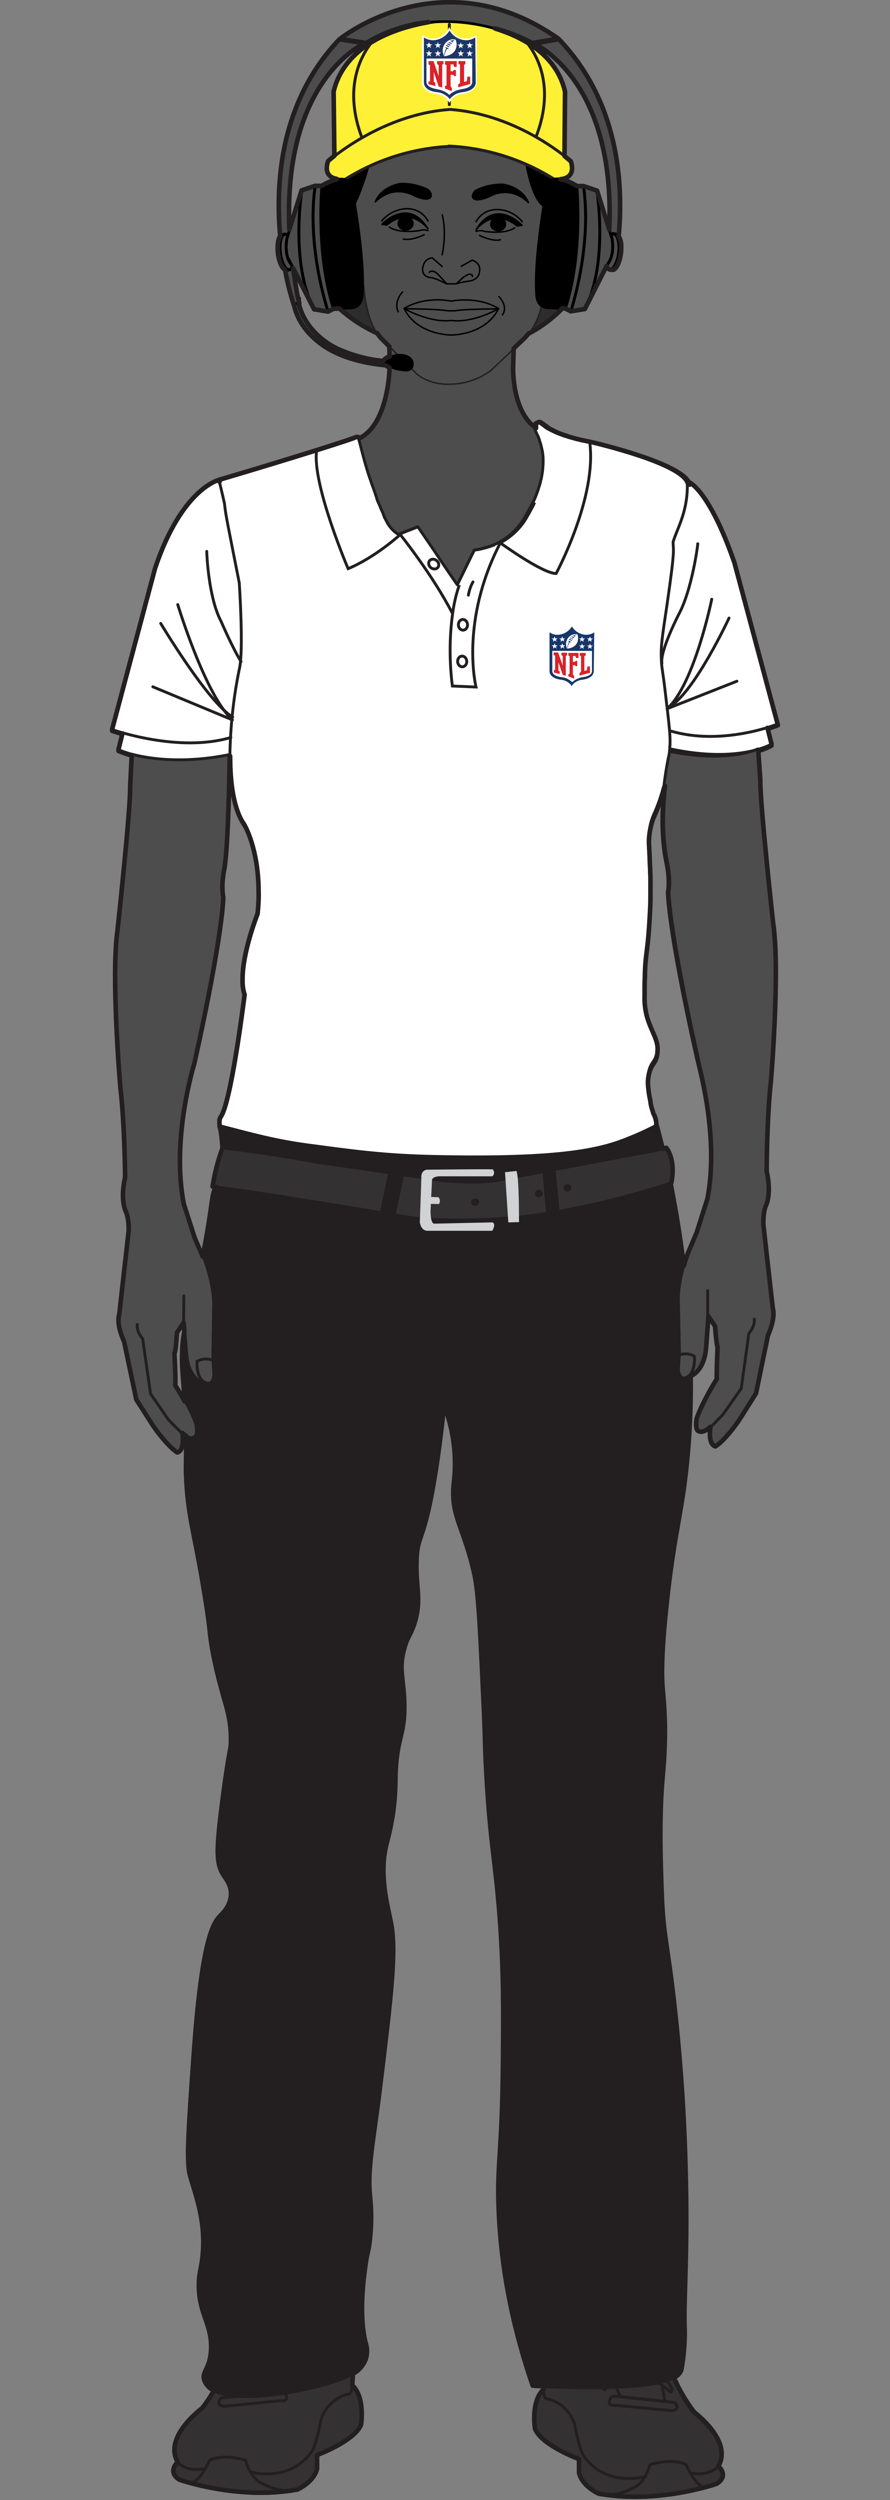
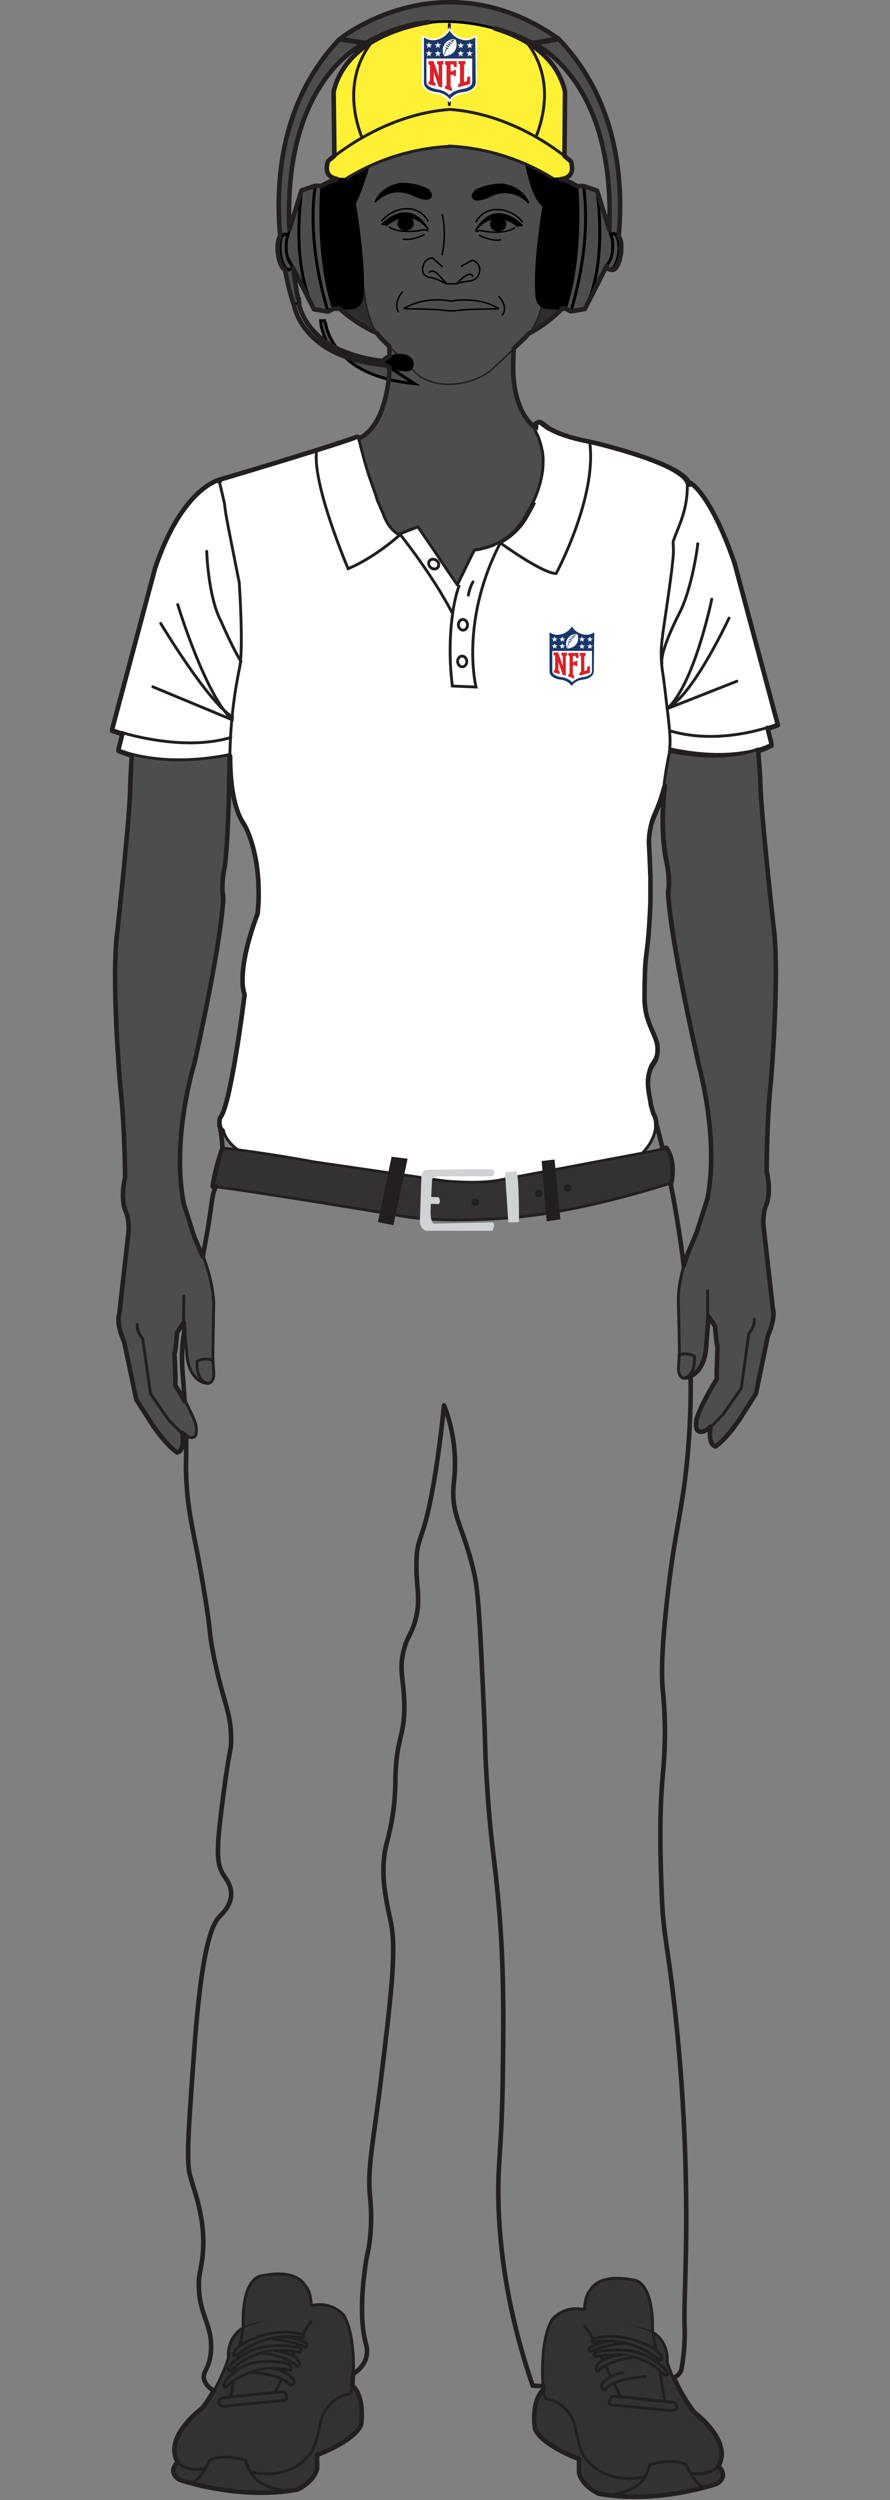
<svg xmlns="http://www.w3.org/2000/svg" version="1.1" id="Layer_1" x="0px" y="0px" viewBox="0 0 350 982.1" style="enable-background:new 0 0 350 982.1;" xml:space="preserve">
  <rect x="0" y="0" width="350" height="982.1" fill="#808080" stroke="none" />
  <style type="text/css">
	.st0{fill:#2D2D2D;stroke:#000000;stroke-width:0.576;stroke-linecap:round;stroke-linejoin:round;}
	.st1{fill:#4D4D4D;stroke:#231F20;stroke-width:0.576;stroke-linecap:round;stroke-linejoin:round;}
	.st2{fill:#4D4D4D;stroke:#000000;stroke-width:0.576;stroke-linecap:round;stroke-linejoin:round;}
	.st3{fill:none;stroke:#000000;stroke-width:0.576;stroke-linecap:round;stroke-linejoin:round;}
	.st4{stroke:#000000;stroke-width:0.576;stroke-linecap:round;stroke-linejoin:round;}
	.st5{fill:#FEF034;stroke:#231F20;stroke-width:1.152;stroke-miterlimit:10;}
	.st6{fill:none;stroke:#231F20;stroke-width:1.152;stroke-linecap:round;stroke-linejoin:round;}
	.st7{fill:#333132;stroke:#231F20;stroke-width:1.129;stroke-linecap:round;stroke-linejoin:round;}
	.st8{fill:#FFFFFF;}
	.st9{fill:none;stroke:#231F20;stroke-width:1.129;stroke-linecap:round;stroke-linejoin:round;}
	.st10{fill:none;stroke:#231F20;stroke-width:1.129;stroke-miterlimit:10;}
	.st11{fill:none;stroke:#231F20;stroke-width:1.129;stroke-linecap:round;stroke-linejoin:round;stroke-miterlimit:4;}
	.st12{fill:#231F20;stroke:#231F20;stroke-width:1.129;stroke-miterlimit:10;}
	.st13{fill:#333132;stroke:#231F20;stroke-width:1.075;stroke-linecap:round;stroke-linejoin:round;}
	.st14{fill:#231F20;}
	.st15{fill:#D0D2D3;}
	.st16{fill:#231F20;stroke:#231F20;stroke-width:1.111;stroke-miterlimit:10;}
	.st17{fill:#1E3667;}
	.st18{fill:#DA2228;}
	.st19{fill:#16366B;}
	.st20{fill:#4D4D4D;stroke:#231F20;stroke-width:1.129;stroke-linecap:round;stroke-linejoin:round;}
	.st21{fill:#4D4D4D;stroke:#000000;stroke-width:1.152;stroke-miterlimit:10;}
	.st22{stroke:#000000;stroke-width:1.152;stroke-miterlimit:10;}
	.st23{fill:#FFFFFF;stroke:#000000;stroke-width:1.152;stroke-miterlimit:10;}
	.st24{fill:#4D4D4D;stroke:#000000;stroke-width:1.152;stroke-miterlimit:10;}
	.st25{fill:none;stroke:#000000;stroke-width:1.152;stroke-miterlimit:10;}
	.st26{fill:#4D4D4D;stroke:#000000;stroke-width:1.023;stroke-miterlimit:10;}
	.st27{fill:none;stroke:#231F20;stroke-width:1.8;stroke-linecap:round;stroke-linejoin:round;}
</style>
  <title>coach-to-coach-tech</title>
  <path class="st0" d="M137.8,53.4c0,0-19.7,52.3-4.2,68c0,0,16.6,16.1,45.9,17.4c0,0,25.6,0.1,42.7-18.6c0,0,18-5.5-11.8-75.4  c0,0-6.2-16-30.9-20C179.5,24.8,146.8,22.3,137.8,53.4z" />
  <path class="st1" d="M201.8,144.4l1-33.7h-50.6l1,33.7c0,0-0.3,22.4-12.3,27.9c0,0-32.9,49.3,38.8,68.7  c65.6-31.1,33.3-71.4,33.3-71.4C201,164.1,201.8,144.4,201.8,144.4z" />
  <path class="st1" d="M178.2,150.9c5.4-0.3,10.7-2.2,15-5.5l12.8-12.1c0,0,7-6,7.6-18.2c0,0,1.7-27.4,0.8-37c0,0,2.2-35.8-15.8-42.5  c0,0-52.2-10.8-59.7,18.9c0,0-0.6,30.9,1.2,37.8c0,0,2.3,16.6,3,20.7c0,0,0.8,13.8,6.7,19.8l13.6,13.6  C163.3,146.4,168.2,151.6,178.2,150.9z" />
  <path class="st2" d="M138.8,81.8c0,0-3.4-2.4-4.4-1.7c0,0-2.1,0.4-1.5,3.8c0,0,1.4,10.8,4,15.7c0,0,2.5,3.8,2.5,4.4  c0,0,1.2,1.9,2.7,1.2C142,105.2,138.5,84.9,138.8,81.8z" />
  <path class="st3" d="M139.2,86.8c0,0-4.7-4.6-5.6-4.4c0.1,1.1,0.4,2.1,0.7,3.1c0,0,1.7,4.7,1.6,6c0,0,0,6,3.2,7.8" />
  <path class="st3" d="M136.8,85.7c0,0,2.1,5.4,1.8,7c0,0-0.8,2.5,1.5,5.7" />
  <path class="st2" d="M214.6,81.6c0,0,4-3,5.4-2.3c0,0,2.7,0.1,2.2,3.9c0,0-0.6,11.6-3.5,17c-0.7,1.5-1.3,3.1-1.8,4.8  c0,0-1,2.4-2.9,1.9C214,106.8,215.2,84.8,214.6,81.6z" />
  <path class="st3" d="M214.6,86.8c0,0,5.4-5.4,6.5-5.3c0,1.1-0.2,2.3-0.6,3.4c0,0-1.7,5.2-1.5,6.5c0,0,0.6,6.3-3.2,8.6" />
  <path class="st3" d="M217.4,85.4c0,0-2.1,6-1.6,7.6c0,0,1.3,2.5-1.3,6.1" />
  <path class="st4" d="M187,74.8c0,0-2.7,2.7,0,3.6c0,0,1.4,0.6,5.5-1.2c0,0,7.8-4.9,15.3,2.4c0,0-1.7-5.7-9.9-7.2  C194.1,72.3,190.4,73.1,187,74.8z" />
  <path class="st4" d="M187.2,90.3c0,0,6.5-9.2,16.2-1.5l1.9-0.3C205.3,88.4,194.8,77.4,187.2,90.3z" />
  <path class="st3" d="M187.2,90.9c1.1-0.4,2.3-0.4,3.4,0c0,0,7.9,1.3,11.8-1.4" />
  <path class="st3" d="M187.2,87.1c0,0,2.8-5.9,10.4-4.6c3,0.5,5.8,2.2,7.8,4.6" />
  <path class="st3" d="M188.6,92.5c0,0,4.9,2.5,8.2,1.7" />
  <ellipse cx="195.9" cy="88.1" rx="3.2" ry="2.8" />
  <path class="st4" d="M168.4,74.5c0,0,2.7,2.7,0,3.6c0,0-1.4,0.6-5.5-1.2c0,0-7.8-4.9-15.3,2.4c0,0,1.7-5.7,9.9-7.2  C161.3,72,165,72.8,168.4,74.5z" />
  <path class="st4" d="M168.3,89.9c0,0-6.5-9.2-16.2-1.5l-1.9-0.3C150.1,88.1,160.6,77.1,168.3,89.9z" />
  <path class="st3" d="M168.3,90.6c-1.1-0.4-2.3-0.4-3.4,0c0,0-7.9,1.3-11.8-1.4" />
  <path class="st3" d="M168.3,86.8c0,0-2.8-6-10.4-4.6c-3,0.6-5.8,2.2-7.8,4.6" />
  <path class="st3" d="M166.8,92.2c0,0-4.9,2.5-8.2,1.7" />
  <ellipse cx="159.5" cy="87.8" rx="3.2" ry="2.8" />
  <path class="st3" d="M181.4,104.6c0.4-0.2,4.3-2.4,4.3-2.4s3.8,1.1,2.8,4.9c0,0-0.2,3-4.5,3.4c-1.6,0.2-3.1,0.5-4.6,1h-3.8  c0,0-4.5-2.3-5.9-2.4c0,0-5.1-0.1-3-5.5c0.6-1.3,1.9-2.2,3.3-2.3l3.9,3.4" />
  <path class="st3" d="M168.8,107c0,0,0.9-1.4,3.2,0.5l3.7,4" />
  <path class="st3" d="M179.5,111.5c0,0,4.1-4.5,5.7-3.7c0,0,0.8,0.4,0.6,0.8" />
  <path class="st3" d="M173.9,84.4c0,0,1.9,6,0,15.7" />
  <path class="st3" d="M177.5,118.3c0,0-10.1-2.3-18.6,2.9c-0.4,0.2,11.7,0,17.3,0.9h2.6c5.6-0.9,17.7-0.6,17.3-0.9  C187.6,116.1,177.5,118.3,177.5,118.3z" />
-   <path class="st3" d="M177.5,125.9c-8.9,1-18.6-4.7-18.6-4.7c5.3,10.6,18.6,10.4,18.6,10.4s13.3,0.2,18.6-10.4  C196.1,121.2,186.4,127,177.5,125.9z" />
  <path class="st3" d="M158.3,114.7c0,0-3.6,3.6-1.7,7.8" />
  <path class="st3" d="M196.2,116.5c0,0,3.8,3.7,1.4,7.2" />
  <path class="st4" d="M136.4,74.9l2.4,6.9c0,0,6-11.2,8.8-28.4c8-6.2,18.1-9,28.1-7.8c0,0,25.6-2.6,29.5,6.3c0,0,1.8,26.2,9.3,29.6  l2.3-10.4l-4.6-22l-4.5-7.9c0,0-12.3-9.9-13-10.1s-25.1-1.4-25.1-1.4l-18.4,6.9l-8.6,7.9l-5.1,11.3L136.4,74.9z" />
  <ellipse class="st5" cx="176.7" cy="7.5" rx="4.3" ry="2.7" />
  <path class="st5" d="M222.2,36l-0.3,25.2l-0.1,5l-4.1,4.1c-12.3-7.7-26.5-12.2-41-12.9v0.1c-14.5,0.7-28.7,5.2-41,12.9l-4.1-4.1  l-0.1-4.9l-0.3-25.2C137.4,9.8,176.3,8,176.3,8h0.4C176.8,7.9,216.1,9.6,222.2,36z" />
  <path class="st5" d="M217.8,70.3c-12.3-7.7-26.5-12.2-41-12.9v0.1c-14.5,0.7-28.7,5.2-41,12.9c0,0-9.3,1.6-6.7-7  c0,0,0.9-0.8,2.5-2.1c6.2-4.8,23.5-16.7,45.2-18.3h0.4c21.7,1.7,38.5,13.4,44.8,18.3c1.6,1.3,2.5,2.1,2.5,2.1  C227.1,71.9,217.8,70.3,217.8,70.3z" />
  <line class="st6" x1="176.7" y1="9.6" x2="176.7" y2="41.1" />
  <path class="st6" d="M145.9,16.8c0.2,0.5-12.6,13.3-3.6,37.2" />
  <path class="st6" d="M207.2,16.6c-0.2,0.5,12.8,13,3.7,36.9" />
  <path class="st7" d="M120,897.9c0,0-2.9-6.8-16.9-3.9c0,0-7.1-0.2-7.5,16.6v3.9c0,0,18.6-6.3,26.8-2.4  C122.3,912.1,123.5,901.1,120,897.9z" />
  <path class="st7" d="M95.6,914.5c0,0-6.3,3-5.8,11.9c0,0-3.4,11.2-10.4,19.9c0,0-15.3,11.2-9.5,21.2c0,0-4.3,3.7,0.7,6.9  c0,0,23.1,8.2,46.4,3.9c0,0,6.5-2.8,7.8-8.2v-5.4c0,0,14.7-5.4,17.3-11.9c0,0,1.7-10.8-3.4-15.5c0,0,1.9-18.3-3.5-27.8  c-3.2-3.5-8-4.9-12.5-3.8" />
  <path class="st7" d="M74.8,975.6c0,0,3.5,0,7.6-9.1c0,0,4.5-2.8,14.2,0c0,0,1.7,7.1,6.5,9.1c3.4,1.9,7.3,2.9,11.2,3" />
  <path class="st7" d="M69.9,967.4c0,0,3.7,4,10.9,2.3" />
  <path class="st7" d="M98.6,971.1c0,0,15,4.4,23.9-7.9c0,0,1.6-1.5,3.7-12.5c1.5-5,5.5-8.9,10.6-10.2c0,0,1.4,0.9,1.7-3.5" />
  <path class="st7" d="M87,942l23.1-2.4c0,0,2.1-0.2,2.3,1.2c0,0,1.6,2.7-2.2,2.3l-22.1,2.2C88,945.2,84.3,945,87,942z" />
  <polyline class="st7" points="95.6,914.5 90.7,941.6 108.2,939.8 120.1,915.2 122.3,912.1 " />
  <path class="st7" d="M88.5,938c6.9-6.5,16.6-9.1,25.8-6.8c0,0,1.4-1.5-1.6-2.8c0,0-10.8-2.6-18.1,1.8c0,0-5.2,3.5-6.1,5.5  C88.5,935.8,87.3,937,88.5,938z" />
  <path class="st7" d="M98.6,931.9c0,0,12.5,0.6,15.7,5.3c0,0,2.2-0.8,1-2.6c-2.2-2.3-5.1-3.8-8.2-4.1" />
  <path class="st7" d="M91,931.3c0,0,8.3-10.9,26.9-7.2c0,0,1.9-1-0.6-2c0,0-11.2-2.2-18.7,1.4c0,0-7,3.6-8.5,6.3  C90.1,929.7,88.7,931.6,91,931.3z" />
  <path class="st7" d="M108,923.4c0,0,8.6,1.1,9.7,4.8c0,0,0.5,1.8-0.9,1.4c0,0-2.1-3.5-13.8-5.3" />
  <path class="st7" d="M92,925.3c1.3-0.3,2.6-0.9,3.6-1.8c0,0,8.9-7.5,23.6-5.1c0,0,1-1.5-1.9-1.7c0,0-8.9-2.8-21.7,3.9  C95.6,920.5,90.8,923.9,92,925.3z" />
  <path class="st7" d="M107.2,918.8c0,0,10.2,1.3,12.7,3.3c0,0,1-0.1,0.6-1.5c-2.6-1.4-5.5-2.3-8.4-2.7L107.2,918.8z" />
  <path class="st7" d="M232.2,899.6c0,0,2.9-6.8,16.9-3.9c0,0,7-0.2,7.5,16.6v3.9c0,0-18.6-6.3-26.8-2.4  C229.9,913.8,228.8,902.8,232.2,899.6z" />
  <path class="st7" d="M256.6,916.2c0,0,6.3,3,5.8,11.9c0,0,3.5,11.2,10.4,19.9c0,0,15.3,11.2,9.5,21.1c0,0,4.3,3.7-0.6,6.9  c0,0-23.1,8.2-46.4,3.9c0,0-6.5-2.8-7.8-8.2v-5.4c0,0-14.7-5.4-17.3-11.9c0,0-1.7-10.8,3.5-15.5c0,0-2-18.3,3.5-27.8  c3.2-3.5,8-4.9,12.5-3.8" />
  <path class="st7" d="M277.4,977.3c0,0-3.5,0-7.6-9.1c0,0-4.5-2.8-14.2,0c0,0-1.7,7.1-6.5,9.1c-3.4,1.9-7.3,2.9-11.2,3" />
  <path class="st7" d="M282.3,969.1c0,0-3.7,4-10.9,2.3" />
  <path class="st7" d="M253.7,972.9c0,0-15.1,4.4-24-7.9c0,0-1.6-1.5-3.7-12.5c-1.5-5-5.5-8.9-10.6-10.1c0,0-1.4,0.8-1.7-3.5" />
  <path class="st7" d="M265.3,943.8l-23.1-2.4c0,0-2.2-0.2-2.3,1.2c0,0-1.6,2.7,2.2,2.3l22.1,2.1C264.2,947,268,946.8,265.3,943.8z" />
  <polyline class="st7" points="256.7,916.2 261.5,943.3 244,941.5 232.1,916.9 229.9,913.8 " />
-   <path class="st7" d="M263.8,939.8c-6.9-6.5-16.6-9.1-25.9-6.8c0,0-1.4-1.5,1.7-2.8c0,0,10.8-2.6,18.1,1.8c0,0,5.2,3.5,6.1,5.5  C263.8,937.5,265,938.8,263.8,939.8z" />
  <path class="st7" d="M253.7,933.6c0,0-12.5,0.6-15.8,5.2c0,0-2.2-0.8-1-2.6c2.2-2.3,5.1-3.8,8.2-4.1" />
  <path class="st7" d="M261.2,933c0,0-8.3-10.9-26.9-7.2c0,0-1.9-1,0.6-2c0,0,11.2-2.2,18.7,1.4c0,0,7,3.6,8.5,6.3  C262.2,931.4,263.6,933.3,261.2,933z" />
  <path class="st7" d="M244.2,925.1c0,0-8.6,1.1-9.7,4.8c0,0-0.5,1.8,0.9,1.4c0,0,2.1-3.5,13.8-5.3" />
  <path class="st7" d="M260.2,927c-1.3-0.3-2.6-0.9-3.6-1.8c0,0-8.9-7.4-23.6-5.1c0,0-1-1.5,1.9-1.7c0,0,8.9-2.8,21.7,3.8  C256.6,922.2,261.4,925.6,260.2,927z" />
  <path class="st7" d="M245.1,920.5c0,0-10.3,1.3-12.7,3.3c0,0-1-0.1-0.6-1.5c2.6-1.4,5.5-2.3,8.4-2.8L245.1,920.5z" />
  <path class="st8" d="M301.7,286.5l1.6,6.5c0,0-12.7,7.7-39.9,1.9c0,0.2,0,0.5-0.1,0.7c-0.1,0.2,0,0.2,0,0.4c0,0.4-0.1,0.8-0.1,1.2  v0.3c0,0.4-0.1,0.8-0.1,1.2c-0.1,0.6-0.1,1.1-0.2,1.7c-0.1,0.4-0.1,0.8-0.2,1.1l-0.1,0.4c0,0.2-0.1,0.5-0.1,0.7s-0.1,0.4-0.1,0.6  l-0.1,0.7c0,0.1-0.1,0.2-0.1,0.4c0,0.1-0.1,0.3-0.1,0.4c-0.1,0.3-0.1,0.7-0.2,1s-0.2,0.7-0.2,1c0,0.1,0,0.1,0,0.2  c0,0.2-0.1,0.4-0.1,0.6c-0.1,0.4-0.2,0.8-0.3,1.2v0.1c-0.1,0.4-0.2,0.9-0.4,1.3l-0.2,0.6c0,0.1-0.1,0.3-0.1,0.4s-0.1,0.5-0.2,0.7  v0.1l0,0c-0.1,0.4-0.2,0.8-0.4,1.2l-0.1,0.4c-0.6,1.9-1.3,3.8-2.1,5.7c-0.4,0.9-0.7,1.6-1,2.3c-0.1,0.3-0.2,0.5-0.3,0.8  c-0.1,0.3-0.1,0.4-0.2,0.6c-0.2,0.5-0.3,1.1-0.5,1.8c-0.1,0.3-0.1,0.6-0.2,0.9c-0.4,1.8-0.6,3.7-0.6,5.5c0,0.9,0,1.8,0.1,2.7  c0,0.6,0.1,1.3,0.1,1.9s0.1,1.5,0.1,2.2c0.1,1.3,0.2,2.8,0.2,4.6c0,0.4,0,0.7,0,1.1c0,1.1,0.1,2.1,0.1,3.1c0,1.5,0,2.8,0,4.1  c0,2.1,0,4-0.1,5.8c-0.1,2.8-0.3,5.2-0.4,7.3c-0.7,10.9-1.6,11.5-1.7,20.3c0,1.5,0,2.9-0.1,4.2c0,1.1,0,2.1,0,3  c-0.1,2.9,0.2,5.9,0.9,8.8c1.6,5.6,4.1,8.7,4.2,12.4c0,0.9-0.1,1.8-0.3,2.7c-0.8,3-2.1,2.8-3,6.5c-0.3,1.2-0.5,2.5-0.5,3.8  c0,2.5,0.4,5,0.9,7.4c0,0.2,0.1,0.4,0.1,0.5v0.2l0.1,0.6c0,0.1,0,0.1,0,0.2l0.1,0.4c0,0,0,0,0,0.1c0.2,0.8,0.4,1.4,0.6,2  c0,0.1,0.1,0.3,0.1,0.4s0.2,0.5,0.3,0.7s0.1,0.2,0.1,0.3l0.1,0.1v0.2v0.1l0.1,0.2l0,0c0,0.1,0.1,0.1,0.1,0.2l0,0l0.1,0.3v0.1  l0.1,0.2l0,0c0,0.1,0,0.1,0,0.2c0.1,0.3,0.2,0.5,0.2,0.8c0.1,0.5,0.2,0.9,0.2,1.4c0,0.1,0,0.3,0,0.4c0.2,6.1-5.1,11.2-7.4,13.4  l-0.2,0c-0.2,0.2-0.5,0.4-0.8,0.7s-0.8,0.7-1.3,1c-0.3,0.2-0.6,0.4-1,0.6l-0.5,0.3c-0.3,0.2-0.7,0.4-1.1,0.6l-0.6,0.3  c-0.4,0.2-0.8,0.4-1.2,0.6s-0.9,0.4-1.3,0.6c-0.7,0.3-1.4,0.6-2.1,0.9c-0.5,0.2-1,0.4-1.5,0.5c-0.8,0.3-1.5,0.5-2.4,0.8  c-2.4,0.8-5.1,1.5-8.1,2.1c-1,0.2-2,0.4-3,0.6l-1,0.2l-2.1,0.4l0,0l-2.2,0.5c-23,3.5-57.2,3-100.4-5.3c-8.9-1.7-21.8-4.5-28.1-10.8  c-0.6-0.6-1.2-1.3-1.7-2c-0.8-1.1-1.4-2.3-1.7-3.6c0-0.1,0-0.1,0-0.2c-1.2-0.9-2-2.4-1.9-3.9v-0.1c0-0.4,0.2-0.8,0.4-1.2  c4.2-5.2,9.5-48.6,9.5-48.6l-0.1-0.2c-0.6-1.9-0.8-4-0.8-6c0.1-10.7,5.9-25.2,5.9-25.2c0.4-3.2,0.6-6.5,0.6-9.7  c-0.1-16.6-5.4-25.6-5.4-25.6c-4.5-6.4-5.8-16.9-5.8-27.4l-0.2,0.1c-3.4,0.7-6.8,1.3-10.3,1.7C59,301,46.6,295,46.6,295l1.6-6.6  c-2.6-0.8-4.2-1.3-4.2-1.3l16.8-63.5C71.5,192.3,86.2,189,86.2,189h0.2c14.4-4.2,46-13.9,52.4-16.2h0.1l0.1-0.1l0,0  c0.3-0.1,0.7-0.3,1-0.4l0,0c0.3-0.1,0.6-0.1,0.8,0h0.1l0,0l0.1,0.1l0,0l0.1,0.1l0.1,0.1l0,0c0.1,0.1,0.1,0.2,0.1,0.3  c0.8,2.6,1.6,6.5,3.5,12.7l0.5,1.6c0.2,0.6,0.4,1.1,0.6,1.7c0.4,1.2,0.8,2.4,1.3,3.7c0.2,0.7,0.5,1.3,0.7,2l0.2,0.7  c0,0.1,0.1,0.2,0.1,0.2l0.1,0.3l0.2,0.7c0.1,0.1,0.1,0.3,0.1,0.4s0.1,0.4,0.2,0.6c0.1,0.2,0.2,0.6,0.4,0.9l0.1,0.2l0.5,1.1  c0,0.1,0.1,0.2,0.1,0.4c0,0.1,0,0.1,0.1,0.2c0,0.1,0,0.1,0.1,0.2l0.3,0.7c0.1,0.3,0.2,0.5,0.4,0.8v0.1l0,0l0.2,0.5l0.1,0.3l0.1,0.3  c0.1,0.2,0.2,0.3,0.2,0.5s0.2,0.5,0.4,0.7l0,0c0.1,0.3,0.3,0.5,0.4,0.8l0.3,0.5c0,0.1,0.1,0.1,0.1,0.2c0,0,0,0,0,0.1  s0.2,0.3,0.3,0.5l4,4l0,0l0.4-0.1l1.9-0.8l5.4-2.1l0,0c3.2,4.7,6.4,9.3,9.5,14c2,2.9,3.9,5.8,5.9,8.6l0.2,0.2  c1.7-3.3,5-10.3,6.7-13.6l0.2-0.1h0.2l0.5-0.1h0.1l0.7-0.1h0.1l0.7-0.2c1.8-0.4,3.5-0.9,5.2-1.6l1-1.1l0.8-0.4l0,0  c4.5-2.4,8.3-6.1,10.7-10.6c0.3-0.5,1.1-1.9,2.1-3.8l0.7-0.7l0.2-0.3c0.2-0.4,0.4-0.9,0.6-1.3c0.4-0.9,0.7-1.8,1.1-2.8l0.3-0.9  c0.2-0.8,0.5-1.5,0.7-2.3c0.1-0.3,0.2-0.6,0.2-0.9c0.2-0.7,0.4-1.4,0.5-2.2v-0.1c0.2-1.1,0.4-2.2,0.4-3.3c0.1-0.9,0.1-1.8,0.1-2.7  c0-0.6,0-1.1-0.1-1.7s-0.1-1.4-0.3-2c-0.1-0.4-0.2-0.9-0.3-1.4c-0.2-0.9-0.5-1.7-0.7-2.4c-0.1-0.2-0.2-0.5-0.2-0.7  c-0.2-0.4-0.3-0.9-0.5-1.2c-0.9-2.1-1.7-3.3-1.5-4.2c0.1-0.3,0.2-0.5,0.4-0.7s0.4-0.3,0.6-0.4c0.1,0,0.3,0,0.4,0h0.1l0.2,0.1l0,0  l0.2,0.1l0,0l0.3,0.2l0,0c0.1,0.1,0.2,0.1,0.3,0.2l0.1,0.1l0.3,0.2l0.2,0.1l0,0c0.1,0.1,0.2,0.2,0.3,0.2l0.6,0.4l0.2,0.2l0.9,0.6  l0.1,0.1l0.4,0.2l0.2,0.1c0.2,0.1,0.4,0.2,0.6,0.3l0.2,0.1c0.2,0.1,0.4,0.2,0.6,0.3l0.6,0.3c1,0.5,2.1,0.9,3.3,1.3l0,0l0.5,0.2  c0.8,0.3,1.6,0.5,2.4,0.7l0,0c1,0.3,2.1,0.6,3.2,0.8c0.1,0,0.2,0,0.2,0c1.1,0.2,2.3,0.5,3.5,0.7l0,0h0.1c2.4,0.5,37.9,8.9,39.3,16.9  v-0.5v-0.3c0,0,7.8,3.5,17.5,31.3l16.9,62.8l0.1,0.6C305.5,285,304.4,285.7,301.7,286.5z" />
  <path class="st9" d="M263.5,287.1c20.7,6.2,42.4-2.7,42.4-2.7l-17-63.4c-9.7-27.9-17.5-31.4-17.5-31.4" />
  <path class="st9" d="M301.7,285.6l1.7,6.7c0,0-12.7,7.7-39.8,1.9" />
  <path class="st9" d="M274.4,213.6c0,1-2.4,18.2-7.3,27.4c0,0-7.6,14.6-6.8,19.6" />
  <path class="st9" d="M286.7,242.8c0,0-13.4,28.8-23.2,34.7" />
  <path class="st9" d="M289.8,267.6l-27.4,10.8c10.7-9.7,17.5-43,17.5-43" />
  <path class="st9" d="M90.8,289.7c-20.7,6.2-46.7-3.1-46.7-3.1l16.8-63.4c10.6-31.6,25.3-34.8,25.3-34.8" />
  <path class="st9" d="M48.3,287.8l-1.7,6.7c0,0,16.6,7.9,43.7,2" />
  <path class="st9" d="M81.3,216.6c0,1,0.7,18.2,5.6,27.4c0,0,4.6,10.7,7.9,15.9" />
  <path class="st9" d="M63.2,244.9c0,0,18.5,30.9,28.3,36.8" />
  <path class="st9" d="M60.1,269.8l31.3,13c-10.7-9.7-21.5-45.3-21.5-45.3" />
  <path class="st10" d="M157.4,210c0,0-9.7,8.9-20.5,13.4c0,0-14.2-33.2-12.4-46.4" />
  <path class="st10" d="M231.9,173.6L231.9,173.6c3,21.7-13.2,51.7-13.2,51.7c-5.4,0-21.9-12-21.9-12" />
  <path class="st10" d="M180.7,229.8l-0.2,0.4c-1.2,3.5-2,7.1-2.5,10.8c-1.3,9.4-1.3,19-0.1,28.5l9.3,0.4c0,0-6.5-25.8,9.6-56.7l0,0  c4.5-2.4,8.3-6.1,10.7-10.6c0.3-0.5,1.1-1.9,2.1-3.8c0.2-0.4,0.4-0.9,0.7-1.4" />
  <ellipse transform="matrix(0.625 -0.781 0.781 0.625 -109.071 216.261)" class="st11" cx="170.5" cy="221.6" rx="1.8" ry="2.1" />
  <ellipse transform="matrix(0.998 -5.982956e-02 5.982956e-02 0.998 -14.362 11.335)" class="st11" cx="182.1" cy="245.5" rx="1.8" ry="2.1" />
  <ellipse transform="matrix(0.998 -5.982956e-02 5.982956e-02 0.998 -15.224 11.342)" class="st11" cx="181.8" cy="259.9" rx="1.8" ry="2.1" />
  <path class="st9" d="M184.2,233.8c0.3-1.8,0.9-3.6,1.8-5.2" />
  <path class="st10" d="M157.4,210c0,0,12.6,15.6,20.6,31.1" />
  <path class="st9" d="M139.9,171.7l-1.1,0.4l0.1-0.1l0,0C139.2,171.9,139.6,171.8,139.9,171.7z" />
  <path class="st9" d="M262.3,237.6c-1.9,13-2.5,16-2.2,22c0.2,3.6,0.5,3.4,1.7,13.8c0.2,1.8,0.4,3.5,0.6,5c0.8,6.9,1.2,10.9,1.1,13.6  c0,0.4,0,0.9-0.1,1.3c-0.1,0.6,0,0,0,0s0,0.2,0,0.3l0,0v0.5c0,0.2,0,0.5-0.1,0.7c-0.1,0.2,0,0.2,0,0.4c0,0.4-0.1,0.8-0.1,1.2v0.3  c0,0.4-0.1,0.8-0.1,1.2c-0.1,0.6-0.1,1.1-0.2,1.7c-0.1,0.4-0.1,0.8-0.2,1.1l-0.1,0.4c0,0.2-0.1,0.5-0.1,0.7s-0.1,0.4-0.1,0.6  l-0.1,0.7c0,0.1-0.1,0.2-0.1,0.4c0,0.1-0.1,0.3-0.1,0.4c-0.1,0.3-0.1,0.7-0.2,1s-0.2,0.7-0.2,1c0,0.1,0,0.1,0,0.2  c0,0.2-0.1,0.4-0.1,0.6c-0.1,0.4-0.2,0.8-0.3,1.2v0.1c-0.1,0.4-0.2,0.8-0.4,1.2l-0.2,0.6c0,0.1-0.1,0.3-0.1,0.4s-0.1,0.5-0.2,0.7  c0,0,0,0,0,0.1l0,0c-0.1,0.4-0.2,0.8-0.4,1.2c0,0.1-0.1,0.3-0.1,0.4c-0.6,1.9-1.3,3.8-2.1,5.7c-0.4,0.9-0.7,1.6-1,2.3  c-0.1,0.3-0.2,0.5-0.3,0.8c-0.1,0.3-0.1,0.4-0.2,0.6c-0.2,0.5-0.3,1.1-0.5,1.8c-0.1,0.3-0.1,0.6-0.2,0.9c-0.4,2-0.6,4.1-0.6,6.2  c0,0.7,0,1.4,0.1,2.1s0.1,1.2,0.1,1.9s0.1,1.4,0.1,2.2c0.1,1.3,0.2,2.9,0.2,4.6c0,0.4,0,0.7,0,1.1c0,1.1,0.1,2.1,0.1,3.1  c0,0.2,0,0.4,0,0.6c0,1.5,0,2.8,0,4.1c0,1.8-0.1,3.5-0.1,5.2c-0.1,2.8-0.3,5.2-0.4,7.3c-0.7,10.9-1.6,11.5-1.7,20.3  c0,1.8-0.1,3.4-0.1,4.8c0,1.1,0,2.1,0,3c0,2.7,0.3,5.5,0.9,8.1c1.7,5.9,4.4,9,4.2,13.1c0,0.7-0.1,1.3-0.3,2c-0.8,3-2.1,2.8-3,6.5  c-0.4,1.5-0.6,2.9-0.5,4.5c0.1,2.3,0.4,4.5,0.9,6.8c0,0.2,0.1,0.4,0.1,0.5v0.2l0.1,0.6v0.2l0.1,0.4c0,0,0,0,0,0.1  c0.2,0.8,0.4,1.4,0.6,2l0.1,0.4l0.3,0.7c0,0.1,0.1,0.2,0.1,0.3l0.1,0.1v0.2v0.1l0.1,0.2l0,0c0,0.1,0.1,0.1,0.1,0.2l0,0l0.1,0.3v0.1  l0.1,0.2l0,0c0,0.1,0,0.1,0,0.2c0.1,0.3,0.2,0.5,0.2,0.8c0.1,0.5,0.2,0.9,0.2,1.4c0,0.4,0,0.7,0,1.1c-0.2,5.8-5.1,10.6-7.4,12.7  c-0.1,0.1-0.2,0.2-0.4,0.3l-0.8,0.7c-0.4,0.3-0.8,0.6-1.3,1l-1,0.6l-0.5,0.3l-1.1,0.6l-0.6,0.3l-1.2,0.6l-1.3,0.6l-2.1,0.8l-1.5,0.5  c-0.8,0.3-1.5,0.5-2.4,0.8c-2.4,0.8-5.1,1.5-8.1,2.1c-1,0.2-2,0.4-3,0.6l-1,0.2l-2.1,0.4l0,0l-2.2,0.3c-23,3.5-57.2,3.1-100.4-5.3  c-8.9-1.7-21.8-4.5-28.1-10.8c-0.6-0.6-1.2-1.3-1.7-2c-0.8-1.1-1.4-2.3-1.7-3.6c0-0.1,0-0.1,0-0.2c-1-0.8-1.7-2-1.9-3.3v-0.1  c-0.1-0.6,0.1-1.3,0.4-1.8c3.9-4.9,8.9-43.5,9.5-48.1l0.1-0.5c-0.6-1.8-0.9-3.7-0.9-5.6c-0.1-10.8,5.9-25.8,5.9-25.8  c0.3-3,0.5-6,0.6-9.1c0.1-17-5.4-26.2-5.4-26.2c-4.4-6.2-5.8-16.5-5.8-26.7c0.2-11.4,1.4-22.7,3.7-33.9c1.8-6.9,0-33.9,0-33.9l0,0  c-1.5-7.6-3.2-16.1-4.3-21.8c-0.8-4.1-1.3-7-1.5-9.3l0,0c-1.3-5.8-1.9-8.2-2.2-9.1c0-0.2-0.1-0.4-0.2-0.6  c14.3-4.1,46.2-13.9,52.6-16.3h0.1l1.1-0.4l0,0c0.3-0.1,0.6-0.1,0.8,0l0.1,0.1l0,0l0.1,0.1l0,0l0.1,0.1l0.1,0.1l0,0  c0.1,0.1,0.1,0.2,0.1,0.4c0.8,2.6,1.6,6.5,3.5,12.7l0.5,1.6c0.2,0.6,0.4,1.1,0.6,1.7c0.4,1.2,0.8,2.4,1.3,3.7c0.2,0.7,0.5,1.3,0.7,2  l0.2,0.7c0,0.1,0.1,0.2,0.1,0.2l0.1,0.3l0.2,0.7l0.1,0.4c0.1,0.2,0.1,0.4,0.2,0.5c0.1,0.1,0.2,0.6,0.4,0.9l0.1,0.2  c0.2,0.4,0.3,0.8,0.5,1.1c0,0.1,0.1,0.2,0.1,0.4c0,0.1,0,0.1,0.1,0.2c0,0.1,0,0.1,0.1,0.2c0.1,0.2,0.2,0.5,0.3,0.7s0.2,0.5,0.4,0.8  v0.1l0,0l0.2,0.5l0.1,0.3l0.1,0.3c0.1,0.2,0.2,0.3,0.2,0.5s0.2,0.5,0.4,0.7v0.1c0.1,0.3,0.3,0.5,0.4,0.8l0.3,0.5  c0,0.1,0.1,0.1,0.1,0.2v0.1c0.1,0.2,0.3,0.4,0.4,0.6c1,1.6,2.3,2.9,3.9,3.9l2.3-0.9l5.4-2.1l0,0c3.2,4.7,6.4,9.3,9.5,14  c2,3,4,5.9,6,8.8c1.7-3.3,5-10.3,6.7-13.6l0.2-0.1h0.2l0.5-0.1h0.1l0.7-0.1h0.1l0.7-0.2c1.8-0.4,3.5-0.9,5.2-1.6  c0.3-0.1,0.6-0.3,1-0.4l0.8-0.4l0,0c4.5-2.4,8.3-6.1,10.7-10.6c0.3-0.5,1.1-1.9,2.1-3.8c0.2-0.4,0.4-0.9,0.7-1.4l0.2-0.3  c0.2-0.4,0.4-0.9,0.6-1.3c0.4-0.9,0.7-1.8,1.1-2.8c0.1-0.3,0.2-0.6,0.3-0.9c0.2-0.7,0.5-1.5,0.7-2.3c0.1-0.3,0.2-0.6,0.2-0.9  c0.2-0.7,0.4-1.4,0.5-2.2v-0.1c0.2-1.1,0.4-2.2,0.4-3.3c0.1-0.7,0.1-1.4,0.1-2.1c0-0.8,0-1.5-0.1-2.3c-0.1-0.7-0.1-1.4-0.3-2  c-0.1-0.5-0.2-0.9-0.3-1.4c-0.2-0.9-0.5-1.7-0.7-2.4l-0.2-0.7c-0.2-0.4-0.3-0.9-0.5-1.2c-0.6-1.1-1.1-2.3-1.5-3.6  c-0.1-0.5,0-1,0.4-1.4c0.2-0.3,0.6-0.4,1-0.4h0.1l0.2,0.1l0,0l0.2,0.1l0,0l0.3,0.2l0,0l0.3,0.2l0.1,0.1l0.3,0.2l0.2,0.2l0,0l0.3,0.2  l0.6,0.4l0.2,0.2l0.9,0.6l0.1,0.1l0.4,0.2l0.2,0.1l0.6,0.3l0.2,0.1c0.2,0.1,0.4,0.2,0.6,0.3l0.6,0.3c1,0.5,2.1,0.9,3.3,1.3l0,0  l0.5,0.2c0.8,0.3,1.6,0.5,2.4,0.7l0,0c1,0.3,2.1,0.6,3.2,0.8c0.1,0,0.2,0,0.2,0.1c1.1,0.2,2.3,0.5,3.5,0.7l0,0  c1.5,0.3,38.4,8.9,39.4,17c0,0.1,0,0.2,0,0.4c0,10.5-4.1,16.9-5.6,22C264.7,216.5,265.7,214.3,262.3,237.6z" />
-   <path class="st12" d="M171,454.3c-20.5-0.4-33.2-2.3-50.6-4.6c-13.9-1.9-24.9-5.2-34.1-7.5c0.7,1.8,1.2,7,1.3,10.4  c0.2,4.5-0.7,8.9-2.6,13c-2.4,5.7-1,5.5-5.2,27.2c-5.8,30-7.6,25.5-8.2,36.7c-0.6,10.1,1,11.4,1.3,35.8c0.1,10.7-0.2,9,0,14.2  c0.6,16.6,3.4,22.7,7.3,47.1c2.7,16.3,1.5,13.9,3.4,23.7c3.8,18.7,6.9,21.8,6.9,33.2c0,4.7-0.5,1.6-3.4,24.2  c-2.5,19.5-2.4,24.4,0.4,28.9c1.1,1.7,3.2,4.2,3,7.8c-0.2,4.3-3.4,7.3-4.3,8.2c-3,3.1-7.3,10.8-10.4,55.3  c-1.9,27.4-2.8,41.1-1.3,46.6c2.2,7.9,6.7,18.8,4.8,33.2c-0.6,4.3-1.3,5.7-1.3,9.9c0,11.7,5.3,15.4,4.8,25.5  c-0.5,7.8-3.9,8.6-2.6,12.1c4.6,12.8,49.6,2.9,58.5-2.6c2.3-1.2,4-3.2,5-5.6c0.7-2.1,0.7-4.4,0-6.5c-2.8-11-0.8-25.4,0-31.1  c0.7-4.9,1.2-4.9,1.7-9.9c0.6-5.6,0.6-11.2,0-16.8c-1.1-10.4,1.3-21.2,3.9-42.3c4.4-36,6.6-54,4.3-65.2c-1.4-7-4.7-19-1.7-30.7  c1.1-4.1,2-8.3,2.6-12.5c0.6-4.4,0.9-8.9,0.9-13.4c0.4-16.3,3.6-15.9,3.5-28.5c-0.1-10.6-2.4-14,0-22.5c1.3-4.7,2.3-4.8,3.9-9.5  c3.1-9.7,0.5-14.2,0.9-25c0.3-9.9,2.6-7,6.5-28.9c1.5-8.5,2.6-16.9,3-20.3c0.6-4.7,1-8.7,1.3-11.7c1.6,3.9,2.7,8,3.4,12.1  c1.1,6.3,1.2,12.7,0.4,19c-1.1,12.7,4,16.5,8.2,35.4c1.5,6.9,2.2,20.2,3.4,46.6c1,20.7,0.6,20.2,1.3,32c1.5,27.1,3.4,32.5,5.2,55.7  c1.6,21.3,1.5,37.1,1.3,57c-0.3,36.4-2.4,39.5-1.7,57.8c0.6,16.2,3.3,40.1,13.4,69.5c4.6,0.3,55.8,3.4,58.3-6c0.2-0.7,0.6-3.4,0.9-6  c0.4-3.9,0.6-7.8,0.4-11.7c-0.3-11.5,1.3-29.3,0.4-61.7c-0.3-12.5-1.2-34.9-4.2-62.4c-2.9-26.4-4.6-28.6-5.2-46.2  c-0.5-13.6-1-29.6,0.4-45.3c0.6-6.2,0.9-12.4,0.9-18.6c-0.1-7.5-0.6-12.7-0.9-16s-0.8-11.8,1.7-34.5c2.3-21.1,4.5-29.6,6.5-43.2  c3.3-23,2.9-40.6,2.6-54.8c-0.7-30.1-5.1-59.9-13-88.9c-2.3,1.2-5.9,3-10.4,4.8C237,451.3,222.2,455.4,171,454.3z" />
  <path class="st13" d="M87.6,451c0,0,14,1.4,35.8,5.4l51.4,7.5c0,0,14.3,1.5,23-0.6l60-11.3l4.1-1.1c0,0,3.9,4.2,2,13.8  c0,0-32.6,10.9-61,13.5c0,0-29.1,2.9-47.1-0.9c0,0-58.3-9.7-72.1-11.2C84.4,460.9,85.7,455.9,87.6,451z" />
  <polygon class="st14" points="154,454.4 148.6,480.1 154.7,481.3 160.3,455.2 " />
  <polygon class="st14" points="213,456.1 215,479.8 220.4,479 218.1,455.5 " />
  <path class="st15" d="M193.9,459.4c-0.1-0.2-25.7,0.1-25.7,0.1s-2.8-0.2-2.5,3.5l-0.6,17.2c0,0,0.4,3.2,2.9,3.3h25.6  c0,0,1.6-2.6,0.1-3.3l-22.8,0.5c0,0-1.5,0.6-1.6-4.8l0.6-12.5c0,0,0.3-1.5,4-1.3h19.7c0.8-0.6,0.9-1.6,0.4-2.4  C194,459.6,193.9,459.5,193.9,459.4z" />
  <path class="st15" d="M172.4,470.3l-4.3-0.1c0,0-1.5,0.8-0.1,2.7l4.6,0.1C173.2,472.2,173.1,471,172.4,470.3z" />
  <ellipse transform="matrix(1 -2.547842e-02 2.547842e-02 1 -11.968 4.913)" class="st16" cx="186.8" cy="472.1" rx="1" ry="0.9" />
  <ellipse transform="matrix(1 -2.547842e-02 2.547842e-02 1 -11.873 5.549)" class="st16" cx="211.8" cy="468.7" rx="1" ry="0.9" />
  <ellipse transform="matrix(1 -2.547842e-02 2.547842e-02 1 -11.814 5.836)" class="st16" cx="223.1" cy="466.5" rx="1" ry="0.9" />
  <path class="st15" d="M198.6,460.5l1.3,19.7l4.2-0.1c0,0,0.1-17.5-1-20.1L198.6,460.5z" />
  <path class="st8" d="M186.8,14c-1.4,1.1-3.3,1.4-5,1c-2.3-0.5-4.2-2.2-5.1-4.4c-0.9,2.2-2.8,3.8-5.1,4.4c-1.7,0.4-3.6,0.1-5-1h-0.7  v18.4c0,0.8,0.3,1.7,0.9,2.3c1.2,1.3,2.9,2.1,4.7,2.2c1.5,0.1,2.8,0.7,3.9,1.7c0.5,0.5,0.9,1.1,1.3,1.8c0.4-0.6,0.8-1.2,1.3-1.8  c1.1-1,2.5-1.5,3.9-1.7c1.8-0.1,3.5-0.9,4.7-2.2c0.6-0.6,0.9-1.5,0.9-2.3V14H186.8z" />
  <path class="st17" d="M186.9,14.7c-1.5,1-3.4,1.4-5.2,0.9c-2.1-0.5-3.8-1.8-4.9-3.6c-1.1,1.8-2.9,3.1-4.9,3.6  c-1.8,0.5-3.7,0.1-5.2-0.9v17.7c0,0.6,0.2,3.2,5,3.8c1.6,0.1,3.1,0.8,4.3,1.8c0.3,0.3,0.6,0.6,0.9,1c0.2-0.4,0.5-0.7,0.9-1  c1.2-1.1,2.7-1.7,4.3-1.8c4.8-0.7,5-3.2,5-3.8L186.9,14.7z" />
  <path class="st8" d="M176.7,37.3c0,0,1.4-1.7,5-2.3c4.1-0.6,4-2.6,4-2.7V23h-18v9.3c0,0.1-0.1,2,4,2.7  C175.3,35.6,176.7,37.3,176.7,37.3z" />
  <path class="st18" d="M172.5,29.9v-4.4l-0.6-0.3V24h2.5v1.1l-0.5,0.3v9l-1.4-0.4l-1.9-5.7v3.8l0.6,0.5v1.2l-2.7-0.7v-1l0.6-0.2v-6.3  l-0.6-0.3V24h2L172.5,29.9z" />
  <path class="st18" d="M177.2,33.9l0.5,0.7v1.2l-2.7-1v-1l0.6-0.2v-8l-0.6-0.3V24h4.6v2.3h-1l-0.3-1h-1.1V28h0.9l0.4-0.5h0.8v2.4  h-0.7l-0.3-0.5h-1.1V33.9z" />
  <path class="st18" d="M180.2,34.3v-1.1l0.7-0.6v-7.2l-0.6-0.3V24h2.7v1.2l-0.5,0.3v6.7l1.1-0.3l0.2-1.8h1.1V33L180.2,34.3z" />
  <path class="st8" d="M168.2,21.2l-0.8-0.6h1l0.3-0.9l0.3,0.9h1l-0.8,0.6l0.3,1l-0.8-0.6l-0.8,0.6L168.2,21.2z" />
  <path class="st8" d="M171.7,21.2l-0.8-0.6h1l0.3-0.9l0.3,0.9h1l-0.8,0.6l0.3,1l-0.8-0.6l-0.8,0.6L171.7,21.2z" />
  <path class="st8" d="M168.2,18l-0.8-0.6h1l0.3-0.9l0.3,0.9h1l-0.8,0.6l0.3,0.9l-0.8-0.6l-0.8,0.6L168.2,18z" />
  <path class="st8" d="M171.7,18l-0.8-0.6h1l0.3-0.9l0.3,0.9h1l-0.8,0.6l0.3,0.9l-0.8-0.6l-0.8,0.6L171.7,18z" />
  <path class="st8" d="M185.5,22.2l-0.8-0.6l-0.8,0.6l0.3-1l-0.8-0.6h1l0.3-0.9l0.3,0.9h1l-0.8,0.6L185.5,22.2z" />
  <path class="st8" d="M182,22.2l-0.8-0.6l-0.8,0.6l0.3-1l-0.8-0.6h1l0.3-0.9l0.3,0.9h1l-0.8,0.6L182,22.2z" />
  <path class="st8" d="M185.5,19l-0.8-0.6l-0.8,0.6l0.3-1l-0.8-0.6h1l0.3-0.9l0.3,0.9h1l-0.8,0.6L185.5,19z" />
  <path class="st8" d="M182,19l-0.8-0.6l-0.8,0.6l0.3-0.9l-0.8-0.6h1l0.3-0.9l0.3,0.9h1l-0.8,0.6L182,19z" />
  <path class="st8" d="M179,15.5c-0.4,0.2-0.7,0.5-1,0.8c0.1,0.1,0.3,0.2,0.4,0.2l-0.3,0.2c-0.3-0.3-0.7-0.4-1.1-0.6l0.3-0.2l0.3,0.1  C178,15.8,178.4,15.6,179,15.5c-0.2-0.1-0.3-0.1-0.3-0.1c-2.5-0.1-4.5,1.8-4.6,4.3c0,0.3,0,0.7,0.1,1c0.1,0.4,0.2,0.9,0.4,1.3  c0.1-1.1,0.4-2.1,0.9-3.1c-0.1,0-0.3-0.1-0.4-0.1l0.1-0.3c0.4,0.1,0.9,0.3,1.2,0.6c-0.1,0.1-0.1,0.2-0.2,0.3  c-0.1-0.1-0.3-0.2-0.4-0.3c-0.5,0.9-0.9,1.9-1.1,3c0,0,0.1,0.1,0.1,0c2.9-0.4,4.2-1.8,4.6-3.4c0.3-1,0.2-2-0.2-3  C179.1,15.6,179,15.5,179,15.5z M176.5,18.6c-0.4-0.3-0.8-0.5-1.2-0.6l0.2-0.3c0.5,0.1,0.9,0.3,1.2,0.6L176.5,18.6z M177,18  c-0.4-0.3-0.8-0.5-1.2-0.6c0.1-0.1,0.2-0.2,0.2-0.3c0.5,0.1,0.9,0.3,1.2,0.6L177,18z M177.5,17.4c-0.3-0.3-0.8-0.5-1.2-0.6  c0.1-0.1,0.2-0.2,0.3-0.3c0.4,0.1,0.8,0.3,1.1,0.6L177.5,17.4z" />
  <path class="st8" d="M233.7,247.8c-1.2,0.9-2.8,1.2-4.3,0.9c-2-0.5-3.6-1.9-4.4-3.8c-0.8,1.9-2.4,3.3-4.4,3.8  c-1.5,0.4-3.1,0.1-4.4-0.9h-0.6v15.9c0,0.7,0.3,1.4,0.8,2c1.1,1.1,2.5,1.8,4.1,1.9c1.3,0.1,2.5,0.6,3.4,1.5c0.4,0.5,0.8,1,1.1,1.5  c0.3-0.5,0.7-1.1,1.1-1.5c1-0.8,2.1-1.3,3.4-1.5c1.5-0.1,3-0.8,4.1-1.9c0.5-0.6,0.7-1.3,0.8-2v-15.9L233.7,247.8L233.7,247.8z" />
  <path class="st19" d="M233.7,248.4c-1.3,0.9-3,1.2-4.5,0.8c-1.8-0.4-3.3-1.5-4.3-3.1c-1,1.6-2.5,2.7-4.3,3.1  c-1.6,0.4-3.2,0.1-4.5-0.8v15.3c0,0.5,0.2,2.7,4.3,3.3c1.4,0.1,2.7,0.7,3.7,1.6c0.3,0.3,0.5,0.6,0.7,0.9c0.2-0.3,0.5-0.6,0.7-0.9  c1-0.9,2.3-1.5,3.7-1.6c4.1-0.6,4.3-2.8,4.3-3.3L233.7,248.4z" />
  <path class="st8" d="M225,268c1.2-1.1,2.7-1.8,4.3-2c3.6-0.5,3.5-2.2,3.5-2.3v-8h-15.6v8c0,0.1-0.1,1.8,3.5,2.3  C222.2,266.1,223.8,266.8,225,268z" />
  <path class="st18" d="M221.3,261.5v-3.8l-0.5-0.3v-1h2.2v1l-0.5,0.3v7.8l-1.2-0.4l-1.7-5v3.3l0.5,0.4v1l-2.3-0.6v-0.9l0.5-0.2v-5.5  l-0.6-0.3v-1h1.8L221.3,261.5z" />
  <path class="st18" d="M225.3,265l0.5,0.6v1l-2.3-0.9v-0.8l0.5-0.2v-6.9l-0.5-0.3v-1h4v2h-0.9l-0.3-0.8h-1v2.3h0.8l0.3-0.4h0.6v2.1  h-0.6l-0.3-0.4h-0.8V265z" />
  <path class="st18" d="M227.9,265.4v-1l0.6-0.5v-6.1l-0.5-0.3v-1h2.3v1l-0.5,0.3v5.8l1-0.3l0.2-1.5h1v2.5L227.9,265.4z" />
  <path class="st8" d="M217.6,254l-0.7-0.5h0.9l0.3-0.8l0.3,0.8h0.9l-0.7,0.5l0.3,0.8l-0.7-0.5l-0.7,0.5L217.6,254z" />
  <path class="st8" d="M220.6,254l-0.7-0.5h0.9l0.3-0.8l0.3,0.8h0.9l-0.7,0.5l0.3,0.8l-0.7-0.5l-0.7,0.5L220.6,254z" />
  <path class="st8" d="M217.6,251.3l-0.7-0.5h0.9l0.3-0.8l0.3,0.8h0.9l-0.7,0.5l0.3,0.8l-0.7-0.5l-0.7,0.5L217.6,251.3z" />
  <path class="st8" d="M220.6,251.3l-0.7-0.5h0.9l0.3-0.8l0.3,0.8h0.9l-0.7,0.5l0.3,0.8l-0.7-0.5l-0.7,0.5L220.6,251.3z" />
  <path class="st8" d="M232.6,254.9l-0.7-0.5l-0.7,0.5l0.3-0.8l-0.7-0.5h0.9l0.3-0.8l0.3,0.8h0.9l-0.7,0.5L232.6,254.9z" />
  <path class="st8" d="M229.5,254.9l-0.7-0.5l-0.7,0.5l0.3-0.8l-0.7-0.5h0.9l0.3-0.8l0.3,0.8h0.9l-0.7,0.5L229.5,254.9z" />
  <path class="st8" d="M232.6,252.1l-0.7-0.5l-0.7,0.5l0.3-0.8l-0.7-0.5h0.9l0.3-0.8l0.3,0.8h0.9l-0.7,0.5L232.6,252.1z" />
  <path class="st8" d="M229.5,252.1l-0.7-0.5l-0.7,0.5l0.3-0.8l-0.7-0.5h0.9l0.3-0.8l0.3,0.8h0.9l-0.7,0.5L229.5,252.1z" />
  <path class="st8" d="M226.9,249.1c-0.3,0.2-0.6,0.4-0.9,0.7c0.1,0.1,0.2,0.1,0.3,0.2l-0.2,0.2c-0.3-0.2-0.6-0.4-0.9-0.4l0.3-0.2  l0.3,0.1C226.1,249.4,226.4,249.2,226.9,249.1c-0.2-0.1-0.2-0.1-0.3,0c-2.1-0.1-3.9,1.6-4,3.7c0,0.3,0,0.6,0.1,0.9  c0,0.4,0.1,0.8,0.3,1.1c0.1-0.9,0.4-1.8,0.8-2.7c-0.1,0-0.2-0.1-0.3-0.1l0.1-0.3c0.4,0.1,0.7,0.2,1,0.5l-0.2,0.2  c-0.1-0.1-0.2-0.2-0.3-0.2c-0.5,0.8-0.8,1.7-1,2.6h0.1c2.5-0.3,3.6-1.6,4-2.9c0.2-0.9,0.2-1.8-0.1-2.6  C227,249.2,227,249.1,226.9,249.1z M224.8,251.8c-0.3-0.3-0.7-0.4-1.1-0.5l0.2-0.3c0.4,0.1,0.8,0.3,1.1,0.5  C224.9,251.6,224.8,251.8,224.8,251.8z M225.2,251.2c-0.3-0.3-0.7-0.4-1.1-0.5l0.2-0.2c0.4,0.1,0.8,0.3,1.1,0.5L225.2,251.2z   M225.6,250.7c-0.3-0.2-0.6-0.4-1-0.5l0.3-0.2c0.4,0.1,0.7,0.3,1,0.5L225.6,250.7z" />
  <path class="st20" d="M263.4,295.2c0,0-5.8,23.1-1.6,43.6c0,0,1.5,6.4,0.6,11.6c0,0-0.1,13.6,11.5,65.4c0,0,9.3,29.4,4.3,55.1  l-4.2,13.2l-3.6,8.5c0,0-4.1,10.8-3.6,19.4l0.4,19.1l-0.4,6.7c0,0-0.1,4.8,4,3.4c0,0,6.1-1.3,6.8-11.7l0.9-12.1l2.6,3.9  c0,0,0.5,7.2,1,8.2c0,0-0.5,11-0.3,12.5c0,0-5.7,9-7.9,15.5c0,0-0.9,4.6,0.8,5c0,0,1.5,1.2,4.6-1.7c0,0-1.2,6.9,2,7.7  c0,0,3.7-2.2,9.4-10.5l6.5-10.3l4.7-22.8c0,0,3.1-6.5,1.9-10.7l-3.8-32.8c0,0-0.2-5,1.1-7.7c0,0,2.3-4.4,0.2-13.3  c0,0,0-20.2,1.7-35.7c0,0,3.6-43,0.9-61.3c0,0-5.3-47.8-5.1-56.8l-0.8-12.4C298.1,294.2,286.7,299.9,263.4,295.2z" />
  <line class="st9" x1="278.3" y1="517.4" x2="278.3" y2="507" />
  <path class="st9" d="M279.2,560.9l5.1-5.2l7.2-10.3l3-21.6c0,0,2.5-2.7,2.1-5.6" />
  <path class="st9" d="M267,532.4c2-0.9,4.3-0.7,6.1,0.4c0,0,0.7,8-4.4,8.6" />
  <path class="st20" d="M90.4,296.4c0,0-0.4,34.3-2,44.4c0,0-1.5,6.4-0.5,11.6c0,0,0.2,13.6-11.4,65.4c0,0-9.2,29.4-4.1,55.1l4.3,13.2  l3.6,8.5c0,0,4.2,10.8,3.7,19.4l-0.3,19.1l0.4,6.7c0,0,0.1,4.8-3.9,3.4c0,0-6.1-1.2-6.8-11.7l-1-12.1l-2.6,3.9c0,0-0.4,7.2-1,8.2  c0,0,0.6,11,0.3,12.5c0,0,5.7,9,7.9,15.5c0,0,0.9,4.6-0.8,5c0,0-1.5,1.2-4.6-1.7c0,0,1.2,6.9-2,7.7c0,0-3.7-2.2-9.5-10.5l-6.6-10.3  L48.7,527c0,0-3.2-6.5-1.9-10.7l3.7-32.8c0,0,0.2-5-1.2-7.7c0,0-2.3-4.4-0.2-13.3c0,0-0.1-20.2-1.8-35.7c0,0-3.8-43-1.1-61.3  c0,0,5.2-47.8,5-56.8l0.7-12.4C51.9,296.2,67.1,301.2,90.4,296.4z" />
  <line class="st9" x1="72.2" y1="519.5" x2="72.3" y2="509.1" />
  <path class="st9" d="M71.5,563l-5.2-5.2l-7.1-10.3l-3.1-21.6c0,0-2.5-2.7-2.1-5.6" />
  <path class="st9" d="M83.6,534.4c-2-0.8-4.2-0.7-6.1,0.4c0,0-0.7,8,4.4,8.6" />
-   <path class="st21" d="M151.8,143.4c-8.2-0.8-15.2-2.6-20.9-5.5c-4.3-2.1-8-5.1-10.9-8.9c-4.6-6-4.8-11.6-4.8-11.9h2.1  c-0.6,0,0.2,5.5,4.6,11.2c2.8,3.5,6.3,6.3,10.3,8.3c5.4,2.7,12.1,4.5,19.9,5.2L151.8,143.4z" />
+   <path class="st21" d="M151.8,143.4c-8.2-0.8-15.2-2.6-20.9-5.5c-4.6-6-4.8-11.6-4.8-11.9h2.1  c-0.6,0,0.2,5.5,4.6,11.2c2.8,3.5,6.3,6.3,10.3,8.3c5.4,2.7,12.1,4.5,19.9,5.2L151.8,143.4z" />
  <path class="st21" d="M115.4,119.3c0,0-21.5-62.3,18.1-103.9l9.9,1.6c0,0-42.3,18.3-25.8,102.3H115.4z" />
  <path d="M150.7,141.7c2.3-2.3,5.6-3.2,8.7-2.4c0,0,3.4,0.7,3.3,3.9c0,0-0.1,3.5-4.3,2.6c-2.8-0.2-5.4-1.2-7.6-2.9L150.7,141.7z" />
  <path class="st22" d="M126.5,73.1c0,0,5.7-3.6,8.8-2.5c0,0,2.4,0,3.3,5c0,0,4.9,25.6,3.8,40.4c0,0,0,4.5-4.1,4.9l-7.1,0.4  c0,0-4.8-9.2-6.2-26.8C124.9,94.5,123.6,78.5,126.5,73.1z" />
  <path class="st23" d="M114.6,98.8c-0.4-3.1-1.4-5.6-2.6-6.4l-0.1-0.4l-0.7,0.2h-0.1H111l0,0c-1.4,0.3-2.1,3.5-1.6,7.3s2,6.8,3.5,6.6  l0.8-0.1v-0.3C114.5,104.7,114.9,102,114.6,98.8z" />
  <ellipse transform="matrix(0.993 -0.121 0.121 0.993 -11.134 14.35)" class="st24" cx="112.8" cy="99" rx="2.6" ry="7" />
  <path class="st21" d="M112.8,93.8l5.9-18.9l5.3-1.8h2.6c0,0-2.5,26.5,4.6,48.2l-2.2,1.1l-5.5-0.9l-9-17.7  C114.5,103.8,111.7,101.1,112.8,93.8z" />
  <path class="st25" d="M118.7,74.9c0,0-4.7,28.2,4.8,46.6" />
  <path class="st25" d="M124,73.1c0,0-4,19.8,5,49.3" />
  <path class="st21" d="M243.2,92.6l-0.1,1.5c-0.4,3.8-0.9,7.4-1.5,10.5c-0.1,0.4-0.1,0.8-0.2,1.2c-0.2,0.1-0.4,0.2-0.7,0.2l-0.8-0.1  h-0.1c-0.5-0.1-1-0.6-1.3-1.4l-0.4,0.7c0.1-0.4,0.1-0.8,0.2-1.2c0.2-1.8,0.4-3.6,0.6-5.3s0.3-3.1,0.4-4.7c0.1-1.3,0.2-2.6,0.2-3.9  c2.6-59.3-29.7-73.2-29.7-73.2l9.9-1.7C242.8,39.4,245.3,70.8,243.2,92.6z" />
  <path class="st22" d="M226.9,73c0,0-5.7-3.6-8.8-2.5c0,0-2.4,0-3.3,5.1c0,0-4.8,25.6-3.7,40.4c0,0,0,4.5,4.1,4.8l7.1,0.4  c0,0,4.7-9.3,6.2-26.8C228.6,94.3,229.9,78.3,226.9,73z" />
  <path class="st23" d="M244.3,97.1c0,0.7,0,1.4-0.1,2.1c-0.4,3.2-1.5,5.9-2.8,6.5c-0.2,0.1-0.4,0.2-0.7,0.2l-0.8-0.1v-0.3  c-0.5-0.6-0.8-1.3-0.9-2c-0.3-1.6-0.4-3.2-0.1-4.9c0.2-1.9,0.7-3.7,1.6-5.3c0.2-0.4,0.6-0.8,0.9-1.1v-0.4l0.8,0.2h0.1h0.1  c0.3,0.1,0.6,0.3,0.8,0.6C244,94,244.3,95.5,244.3,97.1z" />
  <path class="st21" d="M243.3,99.2c-0.2,1.9-0.7,3.7-1.7,5.4c-0.5,0.8-1.1,1.3-1.7,1.3h-0.1c-0.5-0.1-1-0.6-1.3-1.4  c-0.1-0.2-0.1-0.4-0.2-0.5c-0.4-1.8-0.5-3.6-0.3-5.4c0.2-1.6,0.6-3.1,1.2-4.6c0.2-0.6,0.6-1.1,1-1.5c0.3-0.4,0.8-0.6,1.2-0.6  c0.7,0.1,1.3,0.9,1.6,2.2C243.5,95.8,243.5,97.5,243.3,99.2z" />
  <path class="st21" d="M239.1,103.5L239.1,103.5l-0.5,1l-0.4,0.7l-8.2,16.2l-5.5,0.9l-2.2-1.1l0,0c7.1-21.7,4.5-48.2,4.5-48.2h2.6  l5.3,1.8l4.8,15.3l0.8,2.4l0.3,0.9l0.1,0.3C241.7,100.2,239.5,103,239.1,103.5z" />
  <path class="st25" d="M234.7,74.8c0,0,4.7,28.2-4.7,46.6" />
  <path class="st25" d="M229.4,73c0,0,4,19.8-4.9,49.3" />
  <path class="st26" d="M133.7,15.3c0,0,40-32.4,85.9-0.1l-10.3,1.7c0,0-33.7-19-65.3,0.1L133.7,15.3z" />
  <path class="st27" d="M305.7,284.5L305.7,284.5l0.1-0.1l-17-63.4c-9.7-27.9-17.5-31.4-17.5-31.4l-0.1,0.8  c-1.4-8.1-37.9-16.6-39.4-16.9l0,0c-1.2-0.2-2.4-0.5-3.5-0.7c-0.1,0-0.2,0-0.2-0.1c-1.1-0.2-2.2-0.5-3.2-0.8l0,0  c-0.8-0.2-1.7-0.5-2.4-0.8L222,171l0,0c-1.1-0.4-2.2-0.8-3.3-1.3l-0.6-0.3c-0.2-0.1-0.4-0.2-0.6-0.3l-0.2-0.1l-0.6-0.3l-0.2-0.1  l-0.4-0.2l-0.1-0.1l-0.9-0.6l-0.2-0.2c-0.2-0.1-0.4-0.3-0.6-0.4c-0.1-0.1-0.2-0.2-0.3-0.2l0,0l-0.2-0.2c-0.1-0.1-0.2-0.2-0.3-0.2  l-0.1-0.1l-0.3-0.2l0,0l-0.3-0.2l0,0l-0.2-0.1l0,0l-0.2-0.1h-0.2c-0.1,0-0.3,0-0.4,0c-0.2,0.1-0.4,0.2-0.6,0.4  c-0.4,0.3-0.5,0.9-0.4,1.4c0,0.2,0,0.4,0,0.6c-9.6-6.7-9-23.9-9-23.9l0.2-7.4l3.9-3.7c0.7-0.6,1.3-1.4,1.9-2.1c5-2.6,9.5-6,13.4-10  l1.1,0.1l0,0l2.2,1.1l5.5-0.9c0-0.1,0.1-0.1,0.1-0.2l8.1-16l0.3-0.7c0.3,0.8,0.8,1.3,1.3,1.4h0.1l0.8,0.1c0.2,0,0.5,0,0.7-0.1  c1.2-0.6,2.4-3.3,2.8-6.5c0.1-0.7,0.1-1.4,0.1-2.1c0.1-1.6-0.2-3.2-1-4.5c2-21.9-0.4-53.2-23.5-77.4l-9.9,1.7  c0,0,32.3,13.8,29.7,73.1l-4.8-15.3l0,0l-5.3-1.8h-2.6c0,0-0.9-0.6-2.1-1.2c-1.4-0.7-2.8-1.2-4.4-1.5c2.5-0.2,5.8-1.6,4.1-7  c0,0-0.9-0.8-2.5-2.1l0.2-25.3c-3.3-14.3-16.2-21.3-27.5-24.8c5,1.3,9.9,3.2,14.6,5.7l10.3-1.7c-46-32.3-85.9,0.1-85.9,0.1l10.3,1.6  c7.5-4.5,15.8-7.3,24.5-8.2c-6.2,1.1-15,3.3-22.6,8c-6.8,4.3-12.6,10.4-14.7,19.3l0.3,25.2c-1.6,1.3-2.5,2.1-2.5,2.1  c-1.6,5.1,1.1,6.6,3.5,7l-0.1,0.2c-2.1,0.5-4.1,1.4-5.9,2.5h-2.6l-5.3,1.8l-4.8,15.3C111.2,30.9,143.4,17,143.4,17l-9.9-1.6  c-23,24.2-25.3,55.5-23.3,77.4c-0.9,1.1-1.2,3.7-0.9,6.7c0.4,3.2,1.5,5.8,2.8,6.5c0.8,4.5,1.9,8.9,3.3,13.3h0.1  c0.7,3.6,2.3,7,4.5,9.8c2.9,3.7,6.7,6.8,10.9,8.9c5.6,2.9,12.6,4.7,20.7,5.5c0.5,0.3,1,0.6,1.6,0.9v0.1c0,0-0.3,22-11.9,27.7v-0.1  l0,0l-0.1-0.1l-0.1-0.1l0,0l-0.1-0.1l0,0l-0.1-0.1c-0.3-0.1-0.6-0.1-0.8,0l0,0c-0.3,0.1-0.7,0.2-1,0.4H139l-0.1,0.1h-0.1  c-6.4,2.4-38.3,12.1-52.6,16.3c0.1,0.2,0.1,0.4,0.2,0.6h-0.2v-0.6c0,0-14.6,3.2-25.2,34.7l-16.9,63.3h0.2l-0.2,0.6  c0,0,1.5,0.5,4,1.3l-1.5,6l0.1,0.1l-0.1,0.5c1.7,0.7,3.4,1.3,5.2,1.8l-0.6,11.9c0.2,9-5,56.8-5,56.8c-2.6,18.3,1.1,61.3,1.1,61.3  c1.8,15.5,1.9,35.7,1.9,35.7c-2,8.9,0.2,13.3,0.2,13.3c1.4,2.8,1.2,7.7,1.2,7.7l-3.7,32.8c-1.3,4.2,1.9,10.7,1.9,10.7l4.8,22.8  l6.6,10.3c5.8,8.3,9.5,10.5,9.5,10.5c3.2-0.8,2-7.7,2-7.7c0.5,0.4,0.9,0.8,1.5,1.2c0,0.4,0,0.7,0,1.1c0.1,10.7-0.2,9,0,14.2  c0.6,16.6,3.4,22.7,7.3,47.1c2.7,16.3,1.5,13.9,3.5,23.8c3.7,18.7,6.9,21.8,6.9,33.2c0,4.8-0.5,1.6-3.4,24.2  c-2.5,19.5-2.4,24.4,0.4,28.9c1.1,1.7,3.2,4.2,3,7.8c-0.2,4.3-3.4,7.3-4.3,8.2c-3,3-7.3,10.8-10.4,55.3c-2,27.4-3,41.1-1.5,46.6  c2.2,7.9,6.7,18.8,4.8,33.2c-0.6,4.3-1.3,5.7-1.3,9.9c0,11.7,5.3,15.4,4.8,25.5c-0.4,7.8-3.9,8.6-2.6,12.1c0.7,1.7,2,3.1,3.7,3.9  c-1.4,2.5-2.9,4.8-4.7,7c0,0-15.3,11.2-9.5,21.1c0,0-4.3,3.7,0.6,6.9c0,0,1.6,0.6,4.3,1.3l0,0c7.3,2,23.1,5.4,39.5,3l0,0  c0.9-0.1,1.8-0.3,2.6-0.4c0,0,6.5-2.8,7.8-8.2v-5.4c0,0,14.7-5.4,17.3-11.9c0,0,1.7-10.8-3.5-15.5c0,0,0.2-1.8,0.3-4.5  c2.3-1.2,4-3.2,5-5.6c0.7-2.1,0.7-4.4,0-6.5c-2.8-11-0.8-25.4,0-31.1c0.7-4.9,1.2-4.9,1.7-9.9c0.6-5.6,0.6-11.2,0-16.8  c-1.1-10.4,1.3-21.2,3.9-42.3c4.4-36,6.6-54,4.3-65.2c-1.4-7-4.7-19-1.7-30.7c1.1-4.1,2-8.3,2.6-12.5c0.6-4.4,0.9-8.9,0.9-13.4  c0.4-16.3,3.6-15.9,3.5-28.5c-0.1-10.7-2.4-14,0-22.5c1.3-4.7,2.3-4.8,3.9-9.5c3.1-9.7,0.5-14.2,0.9-25c0.3-9.9,2.6-7,6.5-28.9  c1.5-8.5,2.6-16.9,3-20.3c0.6-4.7,1-8.7,1.3-11.7c1.6,3.9,2.7,8,3.4,12.1c1.1,6.3,1.2,12.7,0.4,19c-1.1,12.7,4,16.5,8.2,35.4  c1.5,6.9,2.2,20.2,3.4,46.6c1,20.7,0.6,20.2,1.3,32c1.5,27.1,3.4,32.5,5.2,55.7c1.6,21.3,1.5,37.1,1.3,57  c-0.3,36.4-2.4,39.5-1.7,57.8c0.6,16.2,3.3,40.1,13.4,69.5l4.2,0.2c0.1,0.8,0.1,1.2,0.1,1.2c-5.2,4.8-3.4,15.5-3.4,15.5  c2.6,6.5,17.3,11.9,17.3,11.9v5.4c1.3,5.4,7.8,8.2,7.8,8.2c0.9,0.2,1.8,0.3,2.6,0.4c16.4,2.4,32.1-1,39.5-3c2.7-0.7,4.3-1.3,4.3-1.3  c5-3.2,0.6-6.9,0.6-6.9c5.8-9.9-9.5-21.2-9.5-21.2c-3.2-4.2-5.9-8.8-8-13.6c1.3-0.5,2.4-1.6,2.9-2.9c0.2-0.7,0.6-3.4,0.9-6  c0.4-3.9,0.6-7.8,0.4-11.7c-0.3-11.5,1.3-29.3,0.4-61.7c-0.3-12.5-1.2-34.8-4.2-62.3c-2.9-26.4-4.6-28.6-5.2-46.2  c-0.5-13.6-1-29.6,0.4-45.3c0.6-6.2,0.9-12.4,0.9-18.6c-0.1-7.5-0.6-12.7-0.9-16s-0.8-11.8,1.7-34.5c2.3-21.1,4.5-29.6,6.5-43.2  c2.1-14.9,3-30,2.8-45c1.6-0.7,5.5-3.2,6.1-11.4l0.9-12.1l2.6,3.9c0,0,0.5,7.2,1,8.2c0,0-0.5,11-0.3,12.5c0,0-5.7,9-7.9,15.5  c0,0-0.9,4.6,0.8,5c0,0,1.5,1.2,4.6-1.7c0,0-1.2,6.9,2,7.7c0,0,3.7-2.2,9.4-10.5l6.5-10.3l4.7-22.8c0,0,3.1-6.5,1.9-10.7l-3.7-32.8  c0,0-0.2-5,1.1-7.7c0,0,2.2-4.4,0.2-13.3c0,0,0-20.2,1.7-35.7c0,0,3.6-43,0.9-61.3c0,0-5.3-47.8-5.1-56.8l-0.8-11.3  c1.8-0.5,3.6-1.2,5.2-2.1l-0.1-0.6l0.1-0.1l-1.5-5.9c2.5-0.8,4-1.4,4-1.4L305.7,284.5z M150.7,141.7v0.1c-6.4-0.6-12.6-2.3-18.4-5  c-4-2-7.5-4.8-10.3-8.3c-2.1-2.7-3.7-5.8-4.5-9.2h0.2c-0.1-0.6-0.2-1.2-0.3-1.8c0-0.1,0.1-0.2,0.1-0.2h-0.3  c-0.8-4.1-1.4-8.1-1.9-11.9l8.2,16.1l5.5,0.9l2.2-1.1l2.3-0.1c0.1,0.1,0.1,0.1,0.2,0.2c4.4,3.9,9.3,7.1,14.6,9.5  c0.5,0.7,1,1.3,1.5,1.9l3.3,3.3l0.1,3.9C152.2,140.3,151.4,140.9,150.7,141.7z M68.9,544.2c0.3-1.5-0.3-12.5-0.3-12.5  c0.6-1,1-8.2,1-8.2l2.6-3.9l0.3,3.4c-0.4,2.1-0.7,4.3-0.8,6.5c-0.4,7.5,0.3,10.2,0.9,21C70.7,546.9,68.9,544.2,68.9,544.2z   M101.3,359c0,0-6,15-5.9,25.8c-0.1,2,0.2,4.1,0.8,6c-0.6,4.6-5.5,43.2-9.5,48.1c-0.3,0.6-0.4,1.2-0.4,1.9v0.1c0,0.5,0,0.9,0.2,1.4  h-0.2c0.6,1.5,1,5.5,1.2,8.7c-1.8,4.9-3.1,10-3.9,15.1l1.2,0.1c-2,5-0.9,5.7-4.9,26.5l-0.2,0.9l-3.2-7.5L72.3,473  c-5.1-25.7,4.1-55.1,4.1-55.1c11.5-51.8,11.4-65.4,11.4-65.4c-1-5.2,0.5-11.6,0.5-11.6c1.5-9.3,2-39.1,2-43.8l0,0l0.2-0.1  c0,10.5,1.3,21,5.8,27.4c0,0,5.3,9,5.4,25.6C101.8,353,101.6,356,101.3,359L101.3,359z M278.2,470.9l-4.2,13.2l-3.6,8.5  c0,0-0.7,1.9-1.5,4.7c-1.2-10-2.9-20.8-5.2-32.5l0.3-0.1c1.9-9.5-2-13.8-2-13.8l-1.4,0.4c-0.7-3-1.5-6-2.3-9.1l-0.2,0.1  c0-0.3,0-0.6,0-1c0-0.5-0.1-0.9-0.2-1.4c-0.1-0.3-0.1-0.5-0.2-0.8l-0.1-0.2l0,0l-0.1-0.2v-0.1l-0.1-0.3l0,0c0-0.1,0-0.1-0.1-0.2l0,0  l-0.1-0.1v-0.1l-0.1-0.2l-0.1-0.1c0-0.1-0.1-0.2-0.1-0.3l-0.2-0.7c0-0.1-0.1-0.2-0.1-0.4c-0.2-0.5-0.4-1.2-0.6-2c0,0,0,0,0-0.1  l-0.1-0.4c0-0.1,0-0.1,0-0.2s-0.1-0.4-0.1-0.6v-0.2l-0.1-0.5c-0.5-2.2-0.8-4.5-0.9-6.8c0-1.3,0.2-2.6,0.5-3.8c1-3.7,2.2-3.5,3-6.5  c0.2-0.9,0.3-1.8,0.3-2.7c0.2-4-2.5-7.2-4.2-13.1c-0.7-2.7-1-5.4-0.9-8.1c0-0.9,0-1.9,0-3c0-1.3,0-2.6,0.1-4.2  c0.1-8.8,1-9.4,1.7-20.3c0.1-2.1,0.3-4.5,0.4-7.3c0.1-1.8,0.1-3.7,0.1-5.8c0-1.3,0-2.7,0-4.1c0-0.2,0-0.4,0-0.6c0-1,0-2-0.1-3.1  c0-0.4,0-0.7,0-1.1c-0.1-1.8-0.2-3.3-0.2-4.6c0-0.8-0.1-1.5-0.1-2.2s-0.1-1.3-0.1-1.9s-0.1-1.4-0.1-2.1c0-1.9,0.2-3.7,0.6-5.5  c0.1-0.3,0.1-0.6,0.2-0.9c0.1-0.6,0.3-1.2,0.5-1.8c0.1-0.2,0.1-0.4,0.2-0.6l0.3-0.8c0.3-0.7,0.6-1.4,1-2.3c0.8-1.9,1.5-3.7,2.1-5.7  c0-0.1,0.1-0.2,0.1-0.4c0.1-0.4,0.2-0.8,0.4-1.2l0,0v-0.1c0.1-0.2,0.1-0.4,0.2-0.7s0.1-0.3,0.1-0.4s0.1-0.4,0.2-0.6  c0.1-0.4,0.2-0.8,0.4-1.2c-1,8.4-1.5,19.6,0.7,30.1c0,0,1.5,6.4,0.6,11.6c0,0-0.1,13.6,11.5,65.4  C273.9,415.8,283.2,445.2,278.2,470.9z" />
</svg>